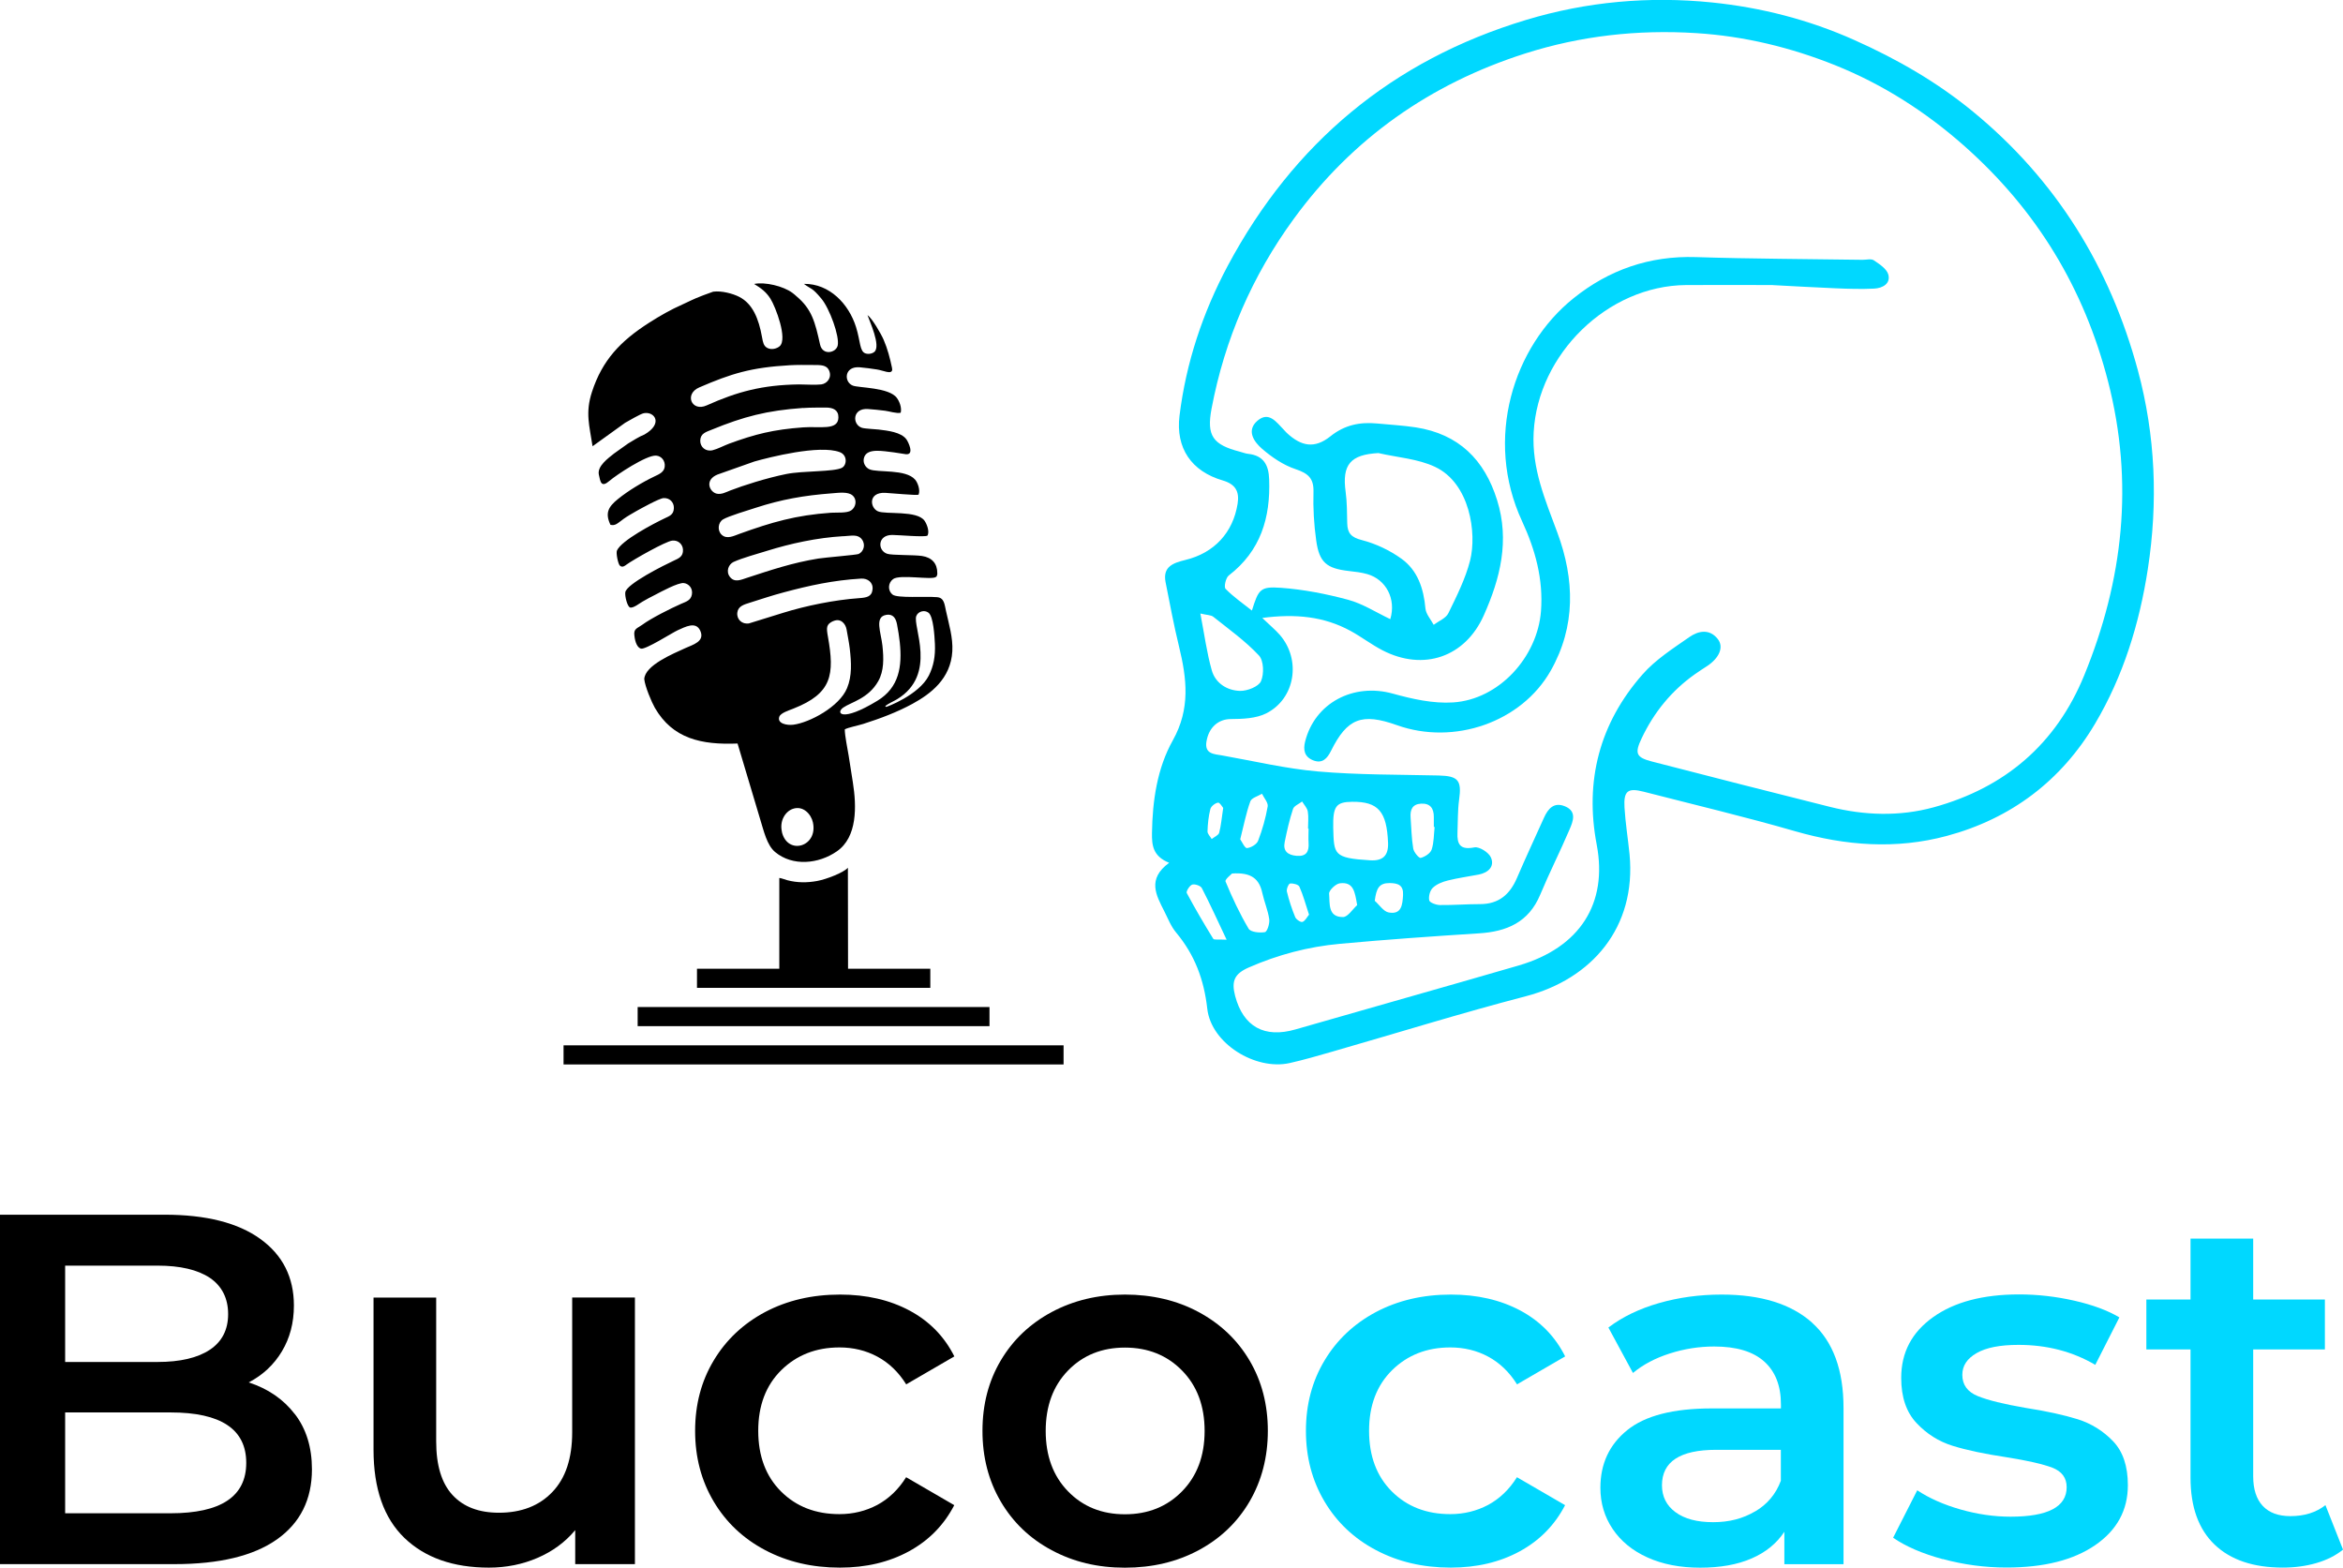
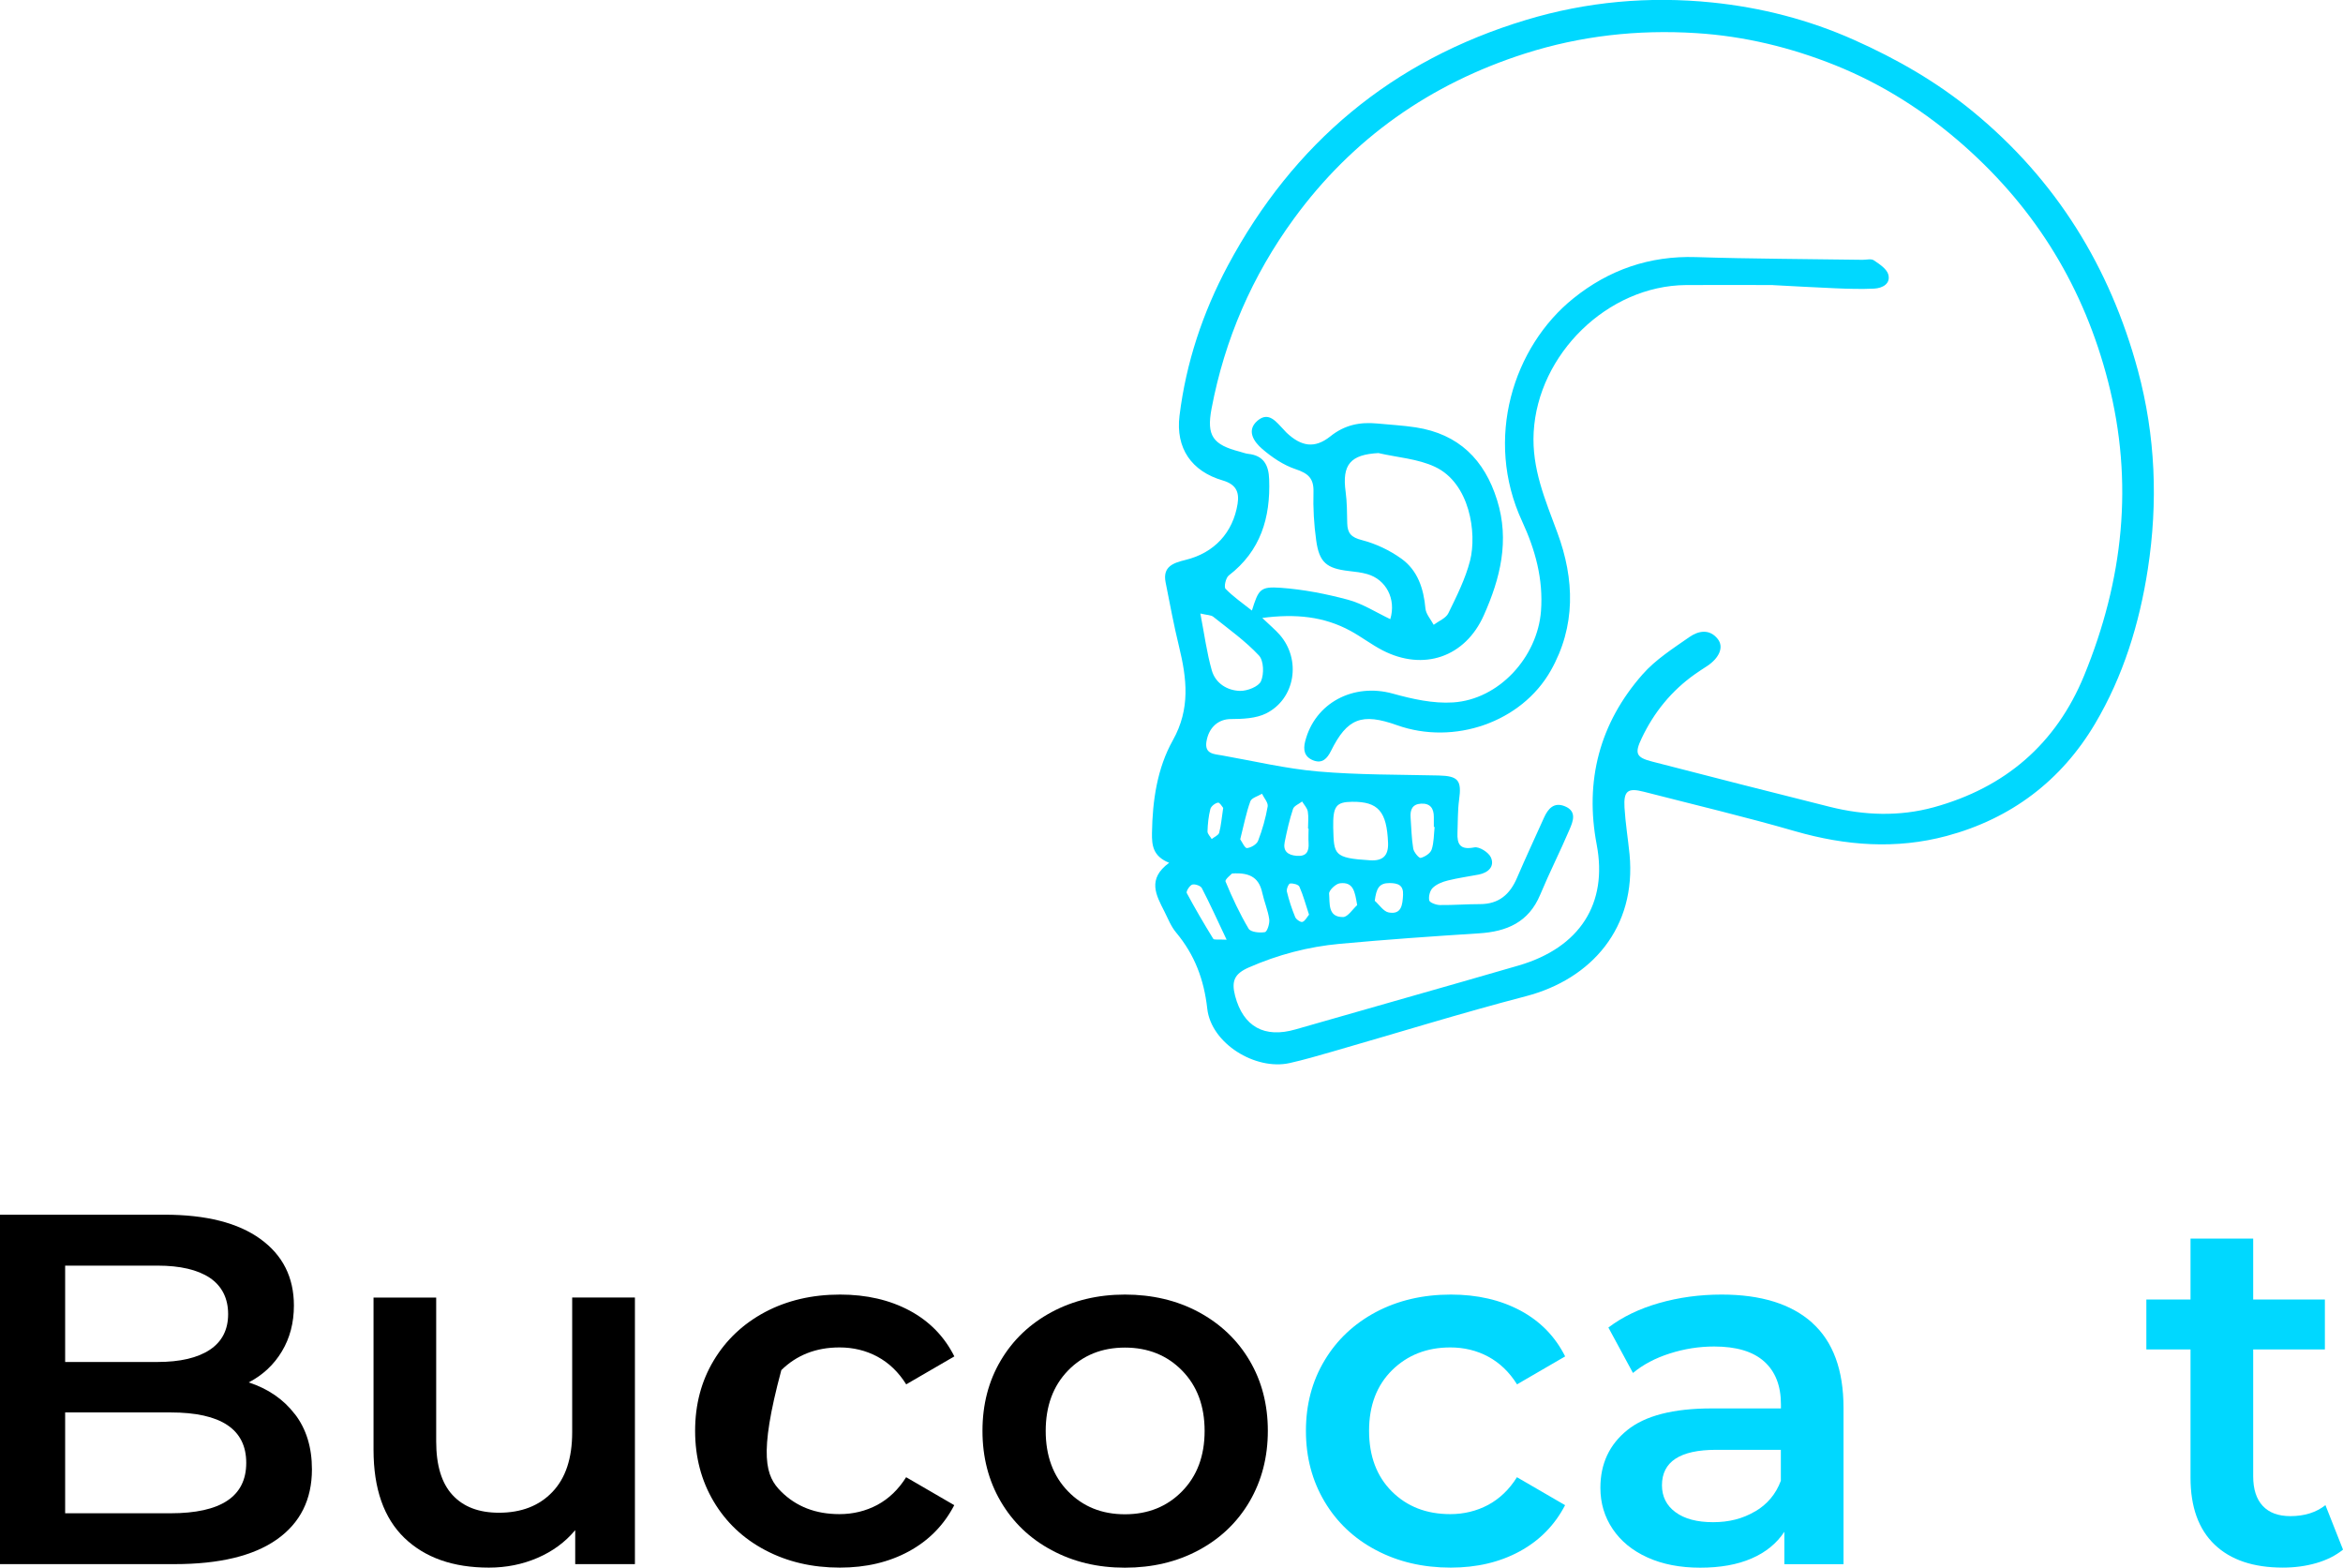
<svg xmlns="http://www.w3.org/2000/svg" width="139" height="93" viewBox="0 0 139 93" fill="none">
  <g clip-path="url(#clip0_134_6)">
-     <path fill-rule="evenodd" clip-rule="evenodd" d="M38.226 25.78C37.963 25.876 37.502 26.165 37.266 26.308L36.422 26.909C36.081 27.185 35.421 27.653 35.527 28.158C35.62 28.594 35.666 28.952 36.164 28.521C36.533 28.199 38.369 26.973 38.931 27.029C39.24 27.056 39.476 27.331 39.434 27.69C39.397 28.011 39.097 28.135 38.835 28.259C38.101 28.608 37.262 29.117 36.662 29.604C36.081 30.072 35.887 30.44 36.215 31.133C36.51 31.206 36.63 31.046 37.013 30.77C37.211 30.628 37.502 30.463 37.741 30.325C37.972 30.196 39.107 29.563 39.365 29.549C39.725 29.526 39.992 29.797 39.978 30.146C39.965 30.532 39.725 30.61 39.425 30.752C38.752 31.073 36.874 32.056 36.602 32.657C36.533 32.809 36.671 33.465 36.773 33.553C36.92 33.686 37.059 33.576 37.169 33.493C37.575 33.199 39.49 32.111 39.886 32.07C40.232 32.033 40.5 32.285 40.518 32.602C40.541 33.025 40.26 33.126 39.956 33.268C39.393 33.53 37.16 34.645 37.096 35.137C37.063 35.366 37.211 35.958 37.368 36.032C37.543 36.114 37.972 35.77 38.12 35.688C38.359 35.545 38.622 35.412 38.881 35.279C39.19 35.118 40.242 34.544 40.574 34.59C40.878 34.632 41.118 34.916 41.044 35.283C40.975 35.623 40.703 35.692 40.407 35.821C39.794 36.092 38.627 36.675 38.101 37.065C37.82 37.272 37.58 37.285 37.635 37.699C37.681 38.139 37.829 38.428 38.027 38.479C38.3 38.548 39.895 37.529 40.191 37.395C40.652 37.189 41.275 36.844 41.538 37.405C41.847 38.061 41.09 38.249 40.661 38.447C39.932 38.782 38.258 39.466 38.221 40.288C38.267 40.729 38.659 41.656 38.848 41.987C39.909 43.823 41.602 44.195 43.756 44.108L45.085 48.557C45.316 49.305 45.495 50.136 45.984 50.545C47.022 51.408 48.558 51.256 49.642 50.508C50.874 49.663 50.819 47.822 50.597 46.417C50.509 45.871 50.44 45.384 50.348 44.833C50.283 44.438 50.117 43.639 50.117 43.268C50.297 43.162 50.952 43.029 51.211 42.946C52.216 42.625 53.203 42.258 54.126 41.757C55.21 41.165 56.404 40.27 56.497 38.635C56.543 37.822 56.289 37.01 56.123 36.248C56.031 35.839 56.017 35.463 55.593 35.426C54.887 35.366 53.236 35.499 52.954 35.274C52.645 35.022 52.687 34.572 52.986 34.352C53.392 34.058 55.265 34.416 55.514 34.232C55.574 34.177 55.528 34.278 55.588 34.136C55.611 34.076 55.606 34.058 55.606 33.998C55.606 33.429 55.293 33.075 54.702 32.983C54.218 32.91 52.936 32.947 52.641 32.855C52.045 32.666 52.05 31.725 52.94 31.735C53.286 31.735 54.85 31.877 55.021 31.776C55.164 31.532 54.979 31.078 54.85 30.894C54.407 30.261 52.548 30.532 52.087 30.334C51.607 30.128 51.492 29.195 52.516 29.237C52.843 29.251 54.38 29.402 54.495 29.347C54.61 29.076 54.444 28.631 54.292 28.456C53.738 27.809 52.073 28.052 51.584 27.841C51.353 27.745 51.151 27.442 51.27 27.116C51.469 26.574 52.359 26.758 53.028 26.836L53.748 26.946C54.269 26.992 53.877 26.202 53.771 26.06C53.457 25.633 52.654 25.546 52.119 25.481C51.889 25.454 51.303 25.435 51.127 25.376C50.546 25.178 50.565 24.196 51.496 24.265C51.829 24.288 52.17 24.324 52.502 24.366C52.737 24.393 53.203 24.545 53.434 24.485C53.512 24.182 53.351 23.801 53.212 23.613C52.751 22.97 50.934 23.016 50.588 22.873C50.048 22.653 50.08 21.707 51.012 21.79C51.349 21.817 51.686 21.868 52.022 21.918C52.401 21.974 52.894 22.235 52.931 21.937C52.931 21.905 52.922 21.84 52.917 21.813C52.802 21.257 52.65 20.679 52.424 20.16C52.272 19.806 51.741 18.888 51.464 18.691C51.584 19.049 52.272 20.518 51.875 20.872C51.755 20.977 51.529 21.028 51.34 20.963C50.994 20.844 51.049 20.247 50.786 19.407C50.357 18.034 49.209 16.818 47.691 16.84C48.148 17.185 48.152 17.024 48.729 17.717C49.218 18.305 49.813 19.944 49.698 20.495C49.605 20.931 48.803 21.115 48.651 20.44C48.355 19.104 48.166 18.346 47.257 17.58C47.17 17.506 47.119 17.451 47.004 17.369C46.469 16.974 45.385 16.712 44.739 16.845C45.163 17.102 45.459 17.327 45.708 17.722C46.017 18.213 46.736 20.105 46.257 20.537C46.09 20.683 45.767 20.775 45.514 20.637C45.306 20.523 45.265 20.321 45.209 20.009C45.011 18.897 44.651 18.02 43.858 17.612C43.484 17.419 42.811 17.235 42.308 17.304L41.879 17.46C41.851 17.47 41.819 17.479 41.791 17.492C41.722 17.52 41.69 17.529 41.621 17.557C41.072 17.768 40.91 17.873 40.486 18.062C39.789 18.369 39.144 18.741 38.516 19.141C36.8 20.238 35.735 21.367 35.121 23.241C34.711 24.494 34.969 25.247 35.154 26.473L37.086 25.082C37.266 24.985 37.995 24.549 38.198 24.512C38.83 24.393 39.37 25.128 38.221 25.784M46.861 21.666C47.299 21.643 47.76 21.648 48.208 21.652C48.687 21.657 49.043 21.629 49.195 22.001C49.356 22.401 49.075 22.759 48.72 22.805C48.378 22.846 47.765 22.805 47.387 22.805C45.232 22.837 43.747 23.232 41.925 24.049C41.03 24.453 40.578 23.374 41.482 22.984C43.387 22.162 44.55 21.799 46.861 21.666ZM47.654 24.205C48.092 24.173 48.549 24.182 48.992 24.177C49.43 24.177 49.748 24.324 49.739 24.77C49.725 25.559 48.627 25.279 47.645 25.353C45.878 25.481 44.794 25.757 43.263 26.317C42.981 26.422 42.552 26.643 42.285 26.707C41.865 26.813 41.533 26.519 41.542 26.133C41.556 25.711 41.884 25.628 42.234 25.486C44.107 24.719 45.491 24.352 47.65 24.2L47.654 24.205ZM49.956 27.749C49.471 28.002 47.645 27.919 46.644 28.121C45.449 28.364 44.089 28.801 43.318 29.099C43.083 29.191 42.788 29.356 42.506 29.283C42.087 29.173 41.787 28.475 42.562 28.153L44.757 27.377C45.615 27.134 48.618 26.367 49.818 26.822C50.288 26.996 50.242 27.598 49.951 27.749H49.956ZM49.37 29.264C49.767 29.232 50.311 29.159 50.574 29.388C50.865 29.641 50.782 30.086 50.496 30.279C50.242 30.453 49.647 30.394 49.301 30.417C47.207 30.564 45.791 30.977 43.867 31.67C43.535 31.79 43.12 32.01 42.815 31.725C42.543 31.473 42.599 30.995 42.889 30.816C43.207 30.619 44.411 30.261 44.85 30.118C46.349 29.632 47.673 29.393 49.365 29.264H49.37ZM50.025 31.812C50.528 31.785 50.888 31.679 51.127 31.992C51.377 32.313 51.229 32.731 50.938 32.864C50.823 32.919 48.918 33.075 48.549 33.135C47.008 33.383 45.712 33.824 44.333 34.273C43.964 34.393 43.59 34.576 43.313 34.237C43.041 33.901 43.226 33.474 43.517 33.337C44.038 33.098 44.923 32.859 45.509 32.676C46.898 32.244 48.461 31.9 50.025 31.808V31.812ZM51.086 34.324C51.474 34.301 51.81 34.549 51.764 34.967C51.718 35.403 51.413 35.453 50.948 35.486C49.518 35.587 47.82 35.931 46.464 36.353L44.434 36.982C44.024 37.051 43.692 36.743 43.742 36.34C43.789 35.954 44.144 35.862 44.49 35.752C45.159 35.541 45.828 35.316 46.529 35.132C48.005 34.737 49.444 34.42 51.086 34.324ZM52.581 36.473C52.991 36.408 53.153 36.693 53.217 37.042C53.282 37.391 53.342 37.735 53.379 38.093C53.531 39.54 53.342 40.784 52.055 41.569C49.914 42.873 49.559 42.294 50.03 41.973C50.496 41.651 51.515 41.445 52.101 40.412C52.447 39.801 52.433 39.057 52.35 38.295C52.267 37.519 51.861 36.592 52.576 36.477L52.581 36.473ZM49.444 36.844C49.877 36.652 50.168 37.01 50.223 37.34C50.283 37.699 50.371 38.112 50.413 38.479C50.505 39.296 50.556 40.09 50.251 40.825C49.794 41.932 48.023 42.868 47.068 42.992C46.685 43.043 46.09 42.923 46.233 42.519C46.312 42.29 46.819 42.138 47.078 42.033C49.356 41.133 49.522 40.031 49.116 37.763C49.02 37.226 49.01 37.033 49.439 36.84L49.444 36.844ZM52.511 41.89C52.705 41.734 52.986 41.619 53.217 41.482C55.643 40.013 54.121 37.134 54.361 36.541C54.467 36.271 54.841 36.16 55.085 36.349C55.376 36.578 55.44 37.726 55.464 38.203C55.496 38.929 55.385 39.517 55.104 40.077C54.513 41.238 52.581 41.95 52.567 41.936L52.516 41.886L52.511 41.89ZM41.344 58.602H55.191V57.468H50.311L50.302 51.477C50.062 51.757 49.052 52.156 48.48 52.262C47.885 52.372 47.29 52.372 46.704 52.216C46.556 52.179 46.358 52.092 46.233 52.083V57.468H41.349V58.602H41.344ZM58.702 59.741H37.829V60.875H58.702V59.741ZM63.097 62.014H33.433V63.148H63.097V62.014ZM46.39 49.351C46.233 48.685 46.598 48.139 47.027 47.987C47.64 47.767 48.12 48.295 48.226 48.786C48.544 50.237 46.722 50.761 46.386 49.356L46.39 49.351Z" fill="black" />
    <path d="M69.371 51.188C68.384 50.797 68.333 50.127 68.342 49.42C68.37 47.501 68.651 45.573 69.578 43.92C70.63 42.042 70.409 40.256 69.947 38.355C69.638 37.093 69.403 35.816 69.149 34.54C68.965 33.603 69.62 33.392 70.326 33.218C72.046 32.8 73.149 31.588 73.421 29.889C73.541 29.145 73.287 28.723 72.544 28.503C70.681 27.961 69.74 26.583 69.975 24.664C70.363 21.519 71.354 18.544 72.844 15.753C76.733 8.494 82.586 3.581 90.525 1.185C94.141 0.092 97.85 -0.234 101.572 0.147C104.474 0.445 107.297 1.162 110.009 2.374C112.551 3.508 114.912 4.867 117.048 6.621C121.984 10.675 125.176 15.845 126.832 21.974C127.879 25.858 128.031 29.797 127.422 33.755C126.924 36.992 125.964 40.109 124.29 42.933C122.288 46.312 119.308 48.566 115.494 49.59C112.486 50.398 109.488 50.173 106.494 49.31C103.523 48.451 100.516 47.74 97.518 46.968C96.572 46.725 96.318 46.913 96.374 47.9C96.429 48.828 96.581 49.751 96.674 50.678C97.089 55.017 94.432 58.084 90.511 59.103C86.669 60.104 82.877 61.284 79.058 62.381C78.213 62.624 77.365 62.872 76.507 63.065C74.477 63.515 71.853 61.904 71.622 59.838C71.428 58.107 70.875 56.642 69.777 55.325C69.472 54.962 69.292 54.498 69.076 54.066C68.596 53.116 68.033 52.152 69.362 51.183L69.371 51.188ZM74.883 36.657C75.363 37.116 75.667 37.368 75.925 37.662C77.203 39.131 76.848 41.445 75.123 42.318C74.514 42.625 73.721 42.653 73.006 42.657C72.309 42.662 71.71 43.121 71.571 44.007C71.46 44.737 72.037 44.733 72.503 44.815C74.399 45.15 76.281 45.6 78.19 45.766C80.566 45.972 82.96 45.949 85.345 46.004C86.512 46.032 86.724 46.289 86.562 47.446C86.475 48.084 86.493 48.741 86.466 49.388C86.433 50.09 86.627 50.435 87.467 50.27C87.757 50.21 88.329 50.572 88.454 50.876C88.68 51.408 88.288 51.771 87.73 51.881C87.116 52 86.493 52.083 85.889 52.235C85.571 52.313 85.229 52.45 85.003 52.666C84.833 52.827 84.74 53.18 84.791 53.414C84.819 53.548 85.197 53.685 85.418 53.69C86.212 53.699 87.01 53.635 87.803 53.635C88.924 53.635 89.579 53.056 89.999 52.074C90.511 50.88 91.064 49.7 91.595 48.516C91.84 47.969 92.19 47.565 92.84 47.832C93.565 48.13 93.32 48.727 93.113 49.209C92.559 50.508 91.918 51.771 91.374 53.075C90.691 54.714 89.39 55.269 87.725 55.37C84.976 55.545 82.227 55.738 79.487 55.99C77.618 56.16 75.81 56.638 74.09 57.391C73.241 57.762 73.043 58.189 73.273 59.075C73.757 60.912 75.017 61.601 76.857 61.068C81.267 59.796 85.691 58.557 90.096 57.276C93.74 56.211 95.387 53.589 94.727 50.113C94.003 46.326 94.893 42.905 97.448 40.004C98.219 39.127 99.252 38.47 100.225 37.791C100.751 37.423 101.42 37.285 101.909 37.91C102.283 38.387 101.997 39.035 101.277 39.512C101.042 39.668 100.797 39.82 100.567 39.985C99.165 40.972 98.122 42.258 97.393 43.796C96.964 44.696 97.061 44.934 98.011 45.178C101.522 46.087 105.036 46.982 108.556 47.864C110.604 48.378 112.689 48.447 114.719 47.891C118.944 46.73 121.974 44.145 123.644 40.072C125.964 34.411 126.606 28.636 125.065 22.64C123.644 17.107 120.83 12.47 116.55 8.673C114.253 6.634 111.683 4.995 108.865 3.866C106.25 2.819 103.496 2.144 100.631 1.965C97.153 1.745 93.763 2.126 90.469 3.177C84.856 4.972 80.243 8.205 76.76 12.975C74.283 16.368 72.655 20.128 71.876 24.242C71.571 25.853 71.954 26.381 73.55 26.794C73.716 26.836 73.877 26.905 74.043 26.923C74.966 27.02 75.266 27.589 75.294 28.438C75.377 30.711 74.791 32.685 72.895 34.141C72.72 34.278 72.6 34.82 72.706 34.93C73.162 35.398 73.711 35.78 74.27 36.22C74.666 34.962 74.758 34.783 75.986 34.87C77.328 34.967 78.67 35.229 79.971 35.578C80.843 35.812 81.641 36.331 82.48 36.73C82.84 35.532 82.227 34.375 81.115 34.058C80.764 33.957 80.391 33.916 80.022 33.874C78.702 33.723 78.264 33.369 78.084 32.056C77.951 31.106 77.895 30.137 77.923 29.182C77.946 28.374 77.605 28.08 76.862 27.832C76.142 27.593 75.46 27.13 74.878 26.629C74.394 26.212 73.919 25.537 74.606 24.953C75.28 24.384 75.723 25.045 76.156 25.486C76.216 25.546 76.267 25.615 76.331 25.674C77.199 26.487 77.992 26.629 78.924 25.886C79.777 25.201 80.681 25.027 81.705 25.123C82.466 25.197 83.237 25.238 83.993 25.353C86.539 25.748 88.071 27.272 88.818 29.673C89.565 32.07 89.007 34.31 88.029 36.5C86.927 38.98 84.454 39.838 82.014 38.576C81.359 38.236 80.769 37.781 80.123 37.428C78.555 36.574 76.876 36.395 74.86 36.661L74.883 36.657ZM81.788 26.877C80.118 26.964 79.606 27.557 79.832 29.187C79.915 29.797 79.911 30.422 79.925 31.041C79.939 31.634 80.165 31.882 80.801 32.042C81.622 32.254 82.443 32.644 83.135 33.14C84.109 33.837 84.459 34.921 84.565 36.096C84.597 36.431 84.883 36.744 85.054 37.065C85.354 36.84 85.783 36.675 85.926 36.376C86.419 35.366 86.936 34.338 87.213 33.259C87.628 31.62 87.199 28.663 85.132 27.694C84.118 27.217 82.914 27.139 81.793 26.882L81.788 26.877ZM71.211 36.39C71.451 37.634 71.594 38.723 71.889 39.765C72.106 40.532 72.798 40.963 73.564 40.986C73.993 40.995 74.666 40.733 74.809 40.412C74.998 39.985 74.975 39.191 74.685 38.883C73.882 38.025 72.904 37.327 71.977 36.588C71.843 36.482 71.613 36.491 71.211 36.395V36.39ZM79.094 49.099C79.141 50.687 79.09 50.903 81.285 51.036C82.024 51.082 82.379 50.775 82.347 49.994C82.273 48.148 81.77 47.547 80.215 47.565C79.26 47.575 79.071 47.832 79.094 49.099ZM73.089 51.821C73.056 51.863 72.655 52.17 72.706 52.294C73.103 53.254 73.545 54.2 74.076 55.095C74.196 55.297 74.731 55.352 75.04 55.297C75.178 55.274 75.335 54.783 75.298 54.53C75.224 54.007 75.003 53.502 74.888 52.978C74.712 52.166 74.265 51.73 73.079 51.821H73.089ZM85.105 49.057C85.105 49.057 85.077 49.057 85.063 49.057C85.063 48.86 85.063 48.663 85.063 48.465C85.063 47.96 84.856 47.648 84.307 47.675C83.786 47.703 83.652 48.038 83.684 48.493C83.73 49.112 83.74 49.737 83.841 50.343C83.878 50.559 84.187 50.922 84.284 50.894C84.533 50.83 84.86 50.623 84.934 50.398C85.073 49.98 85.059 49.512 85.109 49.062L85.105 49.057ZM77.623 49.154C77.623 49.154 77.605 49.154 77.6 49.154C77.6 48.814 77.641 48.47 77.586 48.139C77.549 47.928 77.365 47.744 77.249 47.547C77.065 47.694 76.77 47.804 76.71 47.988C76.498 48.626 76.35 49.287 76.216 49.948C76.105 50.485 76.391 50.724 76.917 50.77C77.508 50.821 77.665 50.513 77.632 49.999C77.614 49.719 77.632 49.434 77.632 49.154H77.623ZM72.77 55.747C72.222 54.585 71.783 53.621 71.299 52.684C71.225 52.542 70.884 52.427 70.727 52.478C70.575 52.528 70.358 52.882 70.404 52.974C70.898 53.897 71.428 54.801 71.977 55.692C72.023 55.77 72.286 55.719 72.766 55.747H72.77ZM73.573 49.783C73.684 49.939 73.85 50.325 73.979 50.311C74.219 50.288 74.56 50.086 74.639 49.875C74.892 49.218 75.086 48.529 75.206 47.841C75.243 47.616 74.989 47.34 74.869 47.088C74.629 47.235 74.251 47.331 74.177 47.538C73.928 48.226 73.79 48.952 73.578 49.787L73.573 49.783ZM80.515 53.695C80.377 52.891 80.298 52.303 79.491 52.4C79.242 52.427 78.832 52.822 78.85 53.02C78.901 53.58 78.758 54.415 79.68 54.402C79.962 54.397 80.238 53.943 80.515 53.695ZM81.558 53.438C81.83 53.676 82.079 54.076 82.388 54.131C83.154 54.269 83.204 53.667 83.237 53.098C83.269 52.515 82.951 52.391 82.443 52.386C81.816 52.382 81.654 52.698 81.558 53.438ZM77.66 54.264C77.457 53.649 77.314 53.107 77.088 52.602C77.033 52.473 76.714 52.391 76.534 52.414C76.447 52.423 76.308 52.749 76.345 52.891C76.47 53.405 76.636 53.915 76.839 54.406C76.894 54.544 77.166 54.728 77.268 54.691C77.429 54.636 77.535 54.411 77.66 54.259V54.264ZM72.567 47.928C72.512 47.868 72.365 47.597 72.258 47.616C72.088 47.643 71.848 47.832 71.806 47.992C71.696 48.424 71.65 48.874 71.636 49.319C71.631 49.466 71.797 49.622 71.885 49.774C72.037 49.65 72.286 49.553 72.328 49.402C72.443 48.975 72.475 48.52 72.567 47.928Z" fill="#00D8FF" />
    <path d="M105.179 16.91C103.491 16.91 101.757 16.896 100.022 16.91C95.364 16.951 91.24 21.01 90.986 25.642C90.866 27.805 91.678 29.664 92.393 31.602C93.417 34.366 93.495 37.152 91.992 39.797C90.253 42.85 86.263 44.227 82.877 43.02C80.787 42.276 79.925 42.611 78.965 44.54C78.744 44.985 78.453 45.325 77.9 45.104C77.388 44.898 77.3 44.494 77.429 43.984C78.006 41.698 80.294 40.499 82.628 41.147C83.786 41.468 85.026 41.748 86.207 41.67C88.933 41.496 91.212 38.975 91.42 36.253C91.563 34.356 91.083 32.616 90.299 30.922C88.038 26.037 89.773 20.564 93.348 17.695C95.451 16.005 97.864 15.165 100.608 15.252C103.906 15.358 107.204 15.362 110.503 15.413C110.729 15.413 111.015 15.335 111.171 15.445C111.504 15.67 111.932 15.95 112.025 16.285C112.172 16.832 111.683 17.093 111.194 17.121C110.429 17.158 109.658 17.135 108.893 17.102C107.67 17.052 106.448 16.979 105.179 16.914V16.91Z" fill="#00D8FF" />
    <path d="M17.496 83.891C18.169 84.768 18.506 85.861 18.506 87.165C18.506 88.96 17.81 90.347 16.426 91.324C15.037 92.302 13.012 92.789 10.356 92.789H0V72.06H9.761C12.219 72.06 14.115 72.537 15.443 73.497C16.772 74.456 17.436 75.774 17.436 77.45C17.436 78.478 17.196 79.383 16.721 80.172C16.246 80.962 15.591 81.573 14.756 82.009C15.905 82.385 16.818 83.01 17.491 83.891H17.496ZM3.865 75.081V80.797H9.341C10.688 80.797 11.726 80.553 12.45 80.071C13.174 79.589 13.534 78.882 13.534 77.955C13.534 77.027 13.169 76.293 12.45 75.806C11.726 75.324 10.688 75.081 9.341 75.081H3.865ZM14.608 86.779C14.608 84.787 13.109 83.79 10.116 83.79H3.865V89.772H10.116C13.109 89.772 14.608 88.776 14.608 86.784V86.779Z" fill="black" />
    <path d="M37.667 76.977V92.789H34.125V90.773C33.53 91.485 32.787 92.031 31.892 92.417C30.997 92.803 30.038 92.996 29.005 92.996C26.883 92.996 25.213 92.408 23.991 91.233C22.773 90.057 22.16 88.317 22.16 86.008V76.977H25.877V85.507C25.877 86.931 26.2 87.991 26.846 88.689C27.492 89.391 28.41 89.74 29.6 89.74C30.928 89.74 31.985 89.332 32.769 88.51C33.553 87.693 33.945 86.513 33.945 84.97V76.972H37.663L37.667 76.977Z" fill="black" />
-     <path d="M45.403 91.963C44.093 91.274 43.074 90.31 42.34 89.075C41.607 87.84 41.238 86.444 41.238 84.883C41.238 83.322 41.607 81.931 42.34 80.71C43.074 79.484 44.089 78.529 45.389 77.835C46.69 77.147 48.171 76.798 49.836 76.798C51.404 76.798 52.774 77.115 53.955 77.744C55.136 78.377 56.022 79.282 56.617 80.466L53.761 82.124C53.305 81.394 52.733 80.847 52.05 80.48C51.367 80.113 50.615 79.934 49.804 79.934C48.415 79.934 47.267 80.384 46.353 81.279C45.44 82.179 44.983 83.377 44.983 84.878C44.983 86.38 45.435 87.578 46.335 88.478C47.239 89.378 48.392 89.823 49.799 89.823C50.611 89.823 51.363 89.639 52.045 89.277C52.728 88.909 53.3 88.363 53.757 87.633L56.612 89.291C55.998 90.475 55.099 91.389 53.918 92.032C52.737 92.674 51.377 92.996 49.827 92.996C48.18 92.996 46.704 92.651 45.394 91.958L45.403 91.963Z" fill="black" />
+     <path d="M45.403 91.963C44.093 91.274 43.074 90.31 42.34 89.075C41.607 87.84 41.238 86.444 41.238 84.883C41.238 83.322 41.607 81.931 42.34 80.71C43.074 79.484 44.089 78.529 45.389 77.835C46.69 77.147 48.171 76.798 49.836 76.798C51.404 76.798 52.774 77.115 53.955 77.744C55.136 78.377 56.022 79.282 56.617 80.466L53.761 82.124C53.305 81.394 52.733 80.847 52.05 80.48C51.367 80.113 50.615 79.934 49.804 79.934C48.415 79.934 47.267 80.384 46.353 81.279C44.983 86.38 45.435 87.578 46.335 88.478C47.239 89.378 48.392 89.823 49.799 89.823C50.611 89.823 51.363 89.639 52.045 89.277C52.728 88.909 53.3 88.363 53.757 87.633L56.612 89.291C55.998 90.475 55.099 91.389 53.918 92.032C52.737 92.674 51.377 92.996 49.827 92.996C48.18 92.996 46.704 92.651 45.394 91.958L45.403 91.963Z" fill="black" />
    <path d="M62.392 91.963C61.1 91.274 60.095 90.31 59.37 89.075C58.646 87.84 58.286 86.444 58.286 84.883C58.286 83.322 58.646 81.931 59.37 80.71C60.095 79.484 61.1 78.529 62.392 77.835C63.679 77.147 65.127 76.798 66.737 76.798C68.347 76.798 69.823 77.142 71.11 77.835C72.397 78.529 73.407 79.484 74.131 80.71C74.855 81.935 75.215 83.327 75.215 84.883C75.215 86.439 74.851 87.84 74.131 89.075C73.407 90.31 72.401 91.269 71.11 91.963C69.818 92.656 68.361 93 66.737 93C65.113 93 63.683 92.656 62.392 91.963ZM70.127 88.469C71.018 87.56 71.465 86.366 71.465 84.888C71.465 83.409 71.018 82.211 70.127 81.306C69.237 80.397 68.102 79.943 66.737 79.943C65.372 79.943 64.242 80.397 63.36 81.306C62.479 82.216 62.037 83.409 62.037 84.888C62.037 86.366 62.479 87.564 63.36 88.469C64.242 89.378 65.367 89.832 66.737 89.832C68.107 89.832 69.237 89.378 70.127 88.469Z" fill="black" />
    <path d="M81.641 91.963C80.331 91.274 79.311 90.31 78.578 89.075C77.844 87.84 77.475 86.444 77.475 84.883C77.475 83.322 77.844 81.931 78.578 80.71C79.311 79.484 80.326 78.529 81.627 77.835C82.928 77.147 84.408 76.798 86.073 76.798C87.642 76.798 89.012 77.115 90.193 77.744C91.374 78.377 92.259 79.282 92.854 80.466L89.999 82.124C89.542 81.394 88.97 80.847 88.288 80.48C87.605 80.113 86.853 79.934 86.041 79.934C84.653 79.934 83.504 80.384 82.591 81.279C81.678 82.179 81.221 83.377 81.221 84.878C81.221 86.38 81.673 87.578 82.573 88.478C83.477 89.378 84.63 89.823 86.037 89.823C86.849 89.823 87.6 89.639 88.283 89.277C88.966 88.909 89.538 88.363 89.994 87.633L92.85 89.291C92.236 90.475 91.337 91.389 90.156 92.032C88.975 92.674 87.61 92.996 86.064 92.996C84.418 92.996 82.942 92.651 81.632 91.958L81.641 91.963Z" fill="#00D8FF" />
    <path d="M107.509 78.474C108.75 79.589 109.368 81.274 109.368 83.524V92.794H105.858V90.87C105.401 91.563 104.751 92.091 103.911 92.454C103.067 92.821 102.052 93 100.862 93C99.672 93 98.629 92.798 97.739 92.394C96.844 91.99 96.157 91.425 95.673 90.705C95.188 89.984 94.944 89.171 94.944 88.262C94.944 86.839 95.474 85.7 96.535 84.842C97.596 83.983 99.266 83.552 101.549 83.552H105.655V83.313C105.655 82.206 105.322 81.357 104.658 80.765C103.994 80.172 103.007 79.879 101.697 79.879C100.807 79.879 99.926 80.016 99.063 80.292C98.2 80.567 97.472 80.953 96.877 81.449L95.419 78.754C96.254 78.12 97.255 77.638 98.422 77.303C99.594 76.968 100.83 76.798 102.14 76.798C104.478 76.798 106.268 77.358 107.509 78.469V78.474ZM104.119 89.667C104.843 89.245 105.355 88.634 105.65 87.844V86.008H101.812C99.672 86.008 98.597 86.71 98.597 88.111C98.597 88.781 98.865 89.314 99.4 89.708C99.935 90.103 100.677 90.301 101.632 90.301C102.587 90.301 103.394 90.09 104.119 89.662V89.667Z" fill="#00D8FF" />
-     <path d="M115.258 92.495C114.027 92.16 113.049 91.733 112.311 91.223L113.741 88.409C114.456 88.882 115.314 89.263 116.315 89.548C117.316 89.832 118.303 89.975 119.276 89.975C121.495 89.975 122.606 89.391 122.606 88.225C122.606 87.674 122.325 87.289 121.758 87.068C121.19 86.853 120.286 86.646 119.036 86.448C117.726 86.251 116.661 86.026 115.839 85.769C115.014 85.512 114.303 85.062 113.699 84.419C113.095 83.776 112.79 82.886 112.79 81.738C112.79 80.237 113.418 79.038 114.682 78.138C115.941 77.239 117.643 76.789 119.783 76.789C120.872 76.789 121.965 76.912 123.058 77.16C124.147 77.408 125.042 77.739 125.734 78.152L124.304 80.967C122.957 80.177 121.439 79.782 119.751 79.782C118.658 79.782 117.832 79.943 117.265 80.269C116.697 80.595 116.416 81.022 116.416 81.559C116.416 82.151 116.721 82.569 117.325 82.817C117.929 83.065 118.865 83.294 120.139 83.515C121.407 83.712 122.45 83.942 123.261 84.194C124.073 84.451 124.774 84.888 125.36 85.498C125.946 86.109 126.237 86.981 126.237 88.106C126.237 89.589 125.591 90.773 124.304 91.66C123.012 92.55 121.259 92.991 119.036 92.991C117.745 92.991 116.485 92.821 115.258 92.486V92.495Z" fill="#00D8FF" />
    <path d="M139 91.93C138.562 92.284 138.031 92.55 137.409 92.729C136.786 92.908 136.126 92.995 135.43 92.995C133.686 92.995 132.335 92.541 131.384 91.632C130.434 90.723 129.954 89.4 129.954 87.665V80.053H127.334V77.091H129.954V73.478H133.672V77.091H137.925V80.053H133.672V87.573C133.672 88.344 133.861 88.932 134.24 89.336C134.618 89.74 135.162 89.942 135.877 89.942C136.712 89.942 137.404 89.726 137.958 89.29L139 91.926V91.93Z" fill="#00D8FF" />
  </g>
  <defs>
    <clipPath id="clip0_134_6">
      <rect width="139" height="93" fill="white" />
    </clipPath>
  </defs>
</svg>